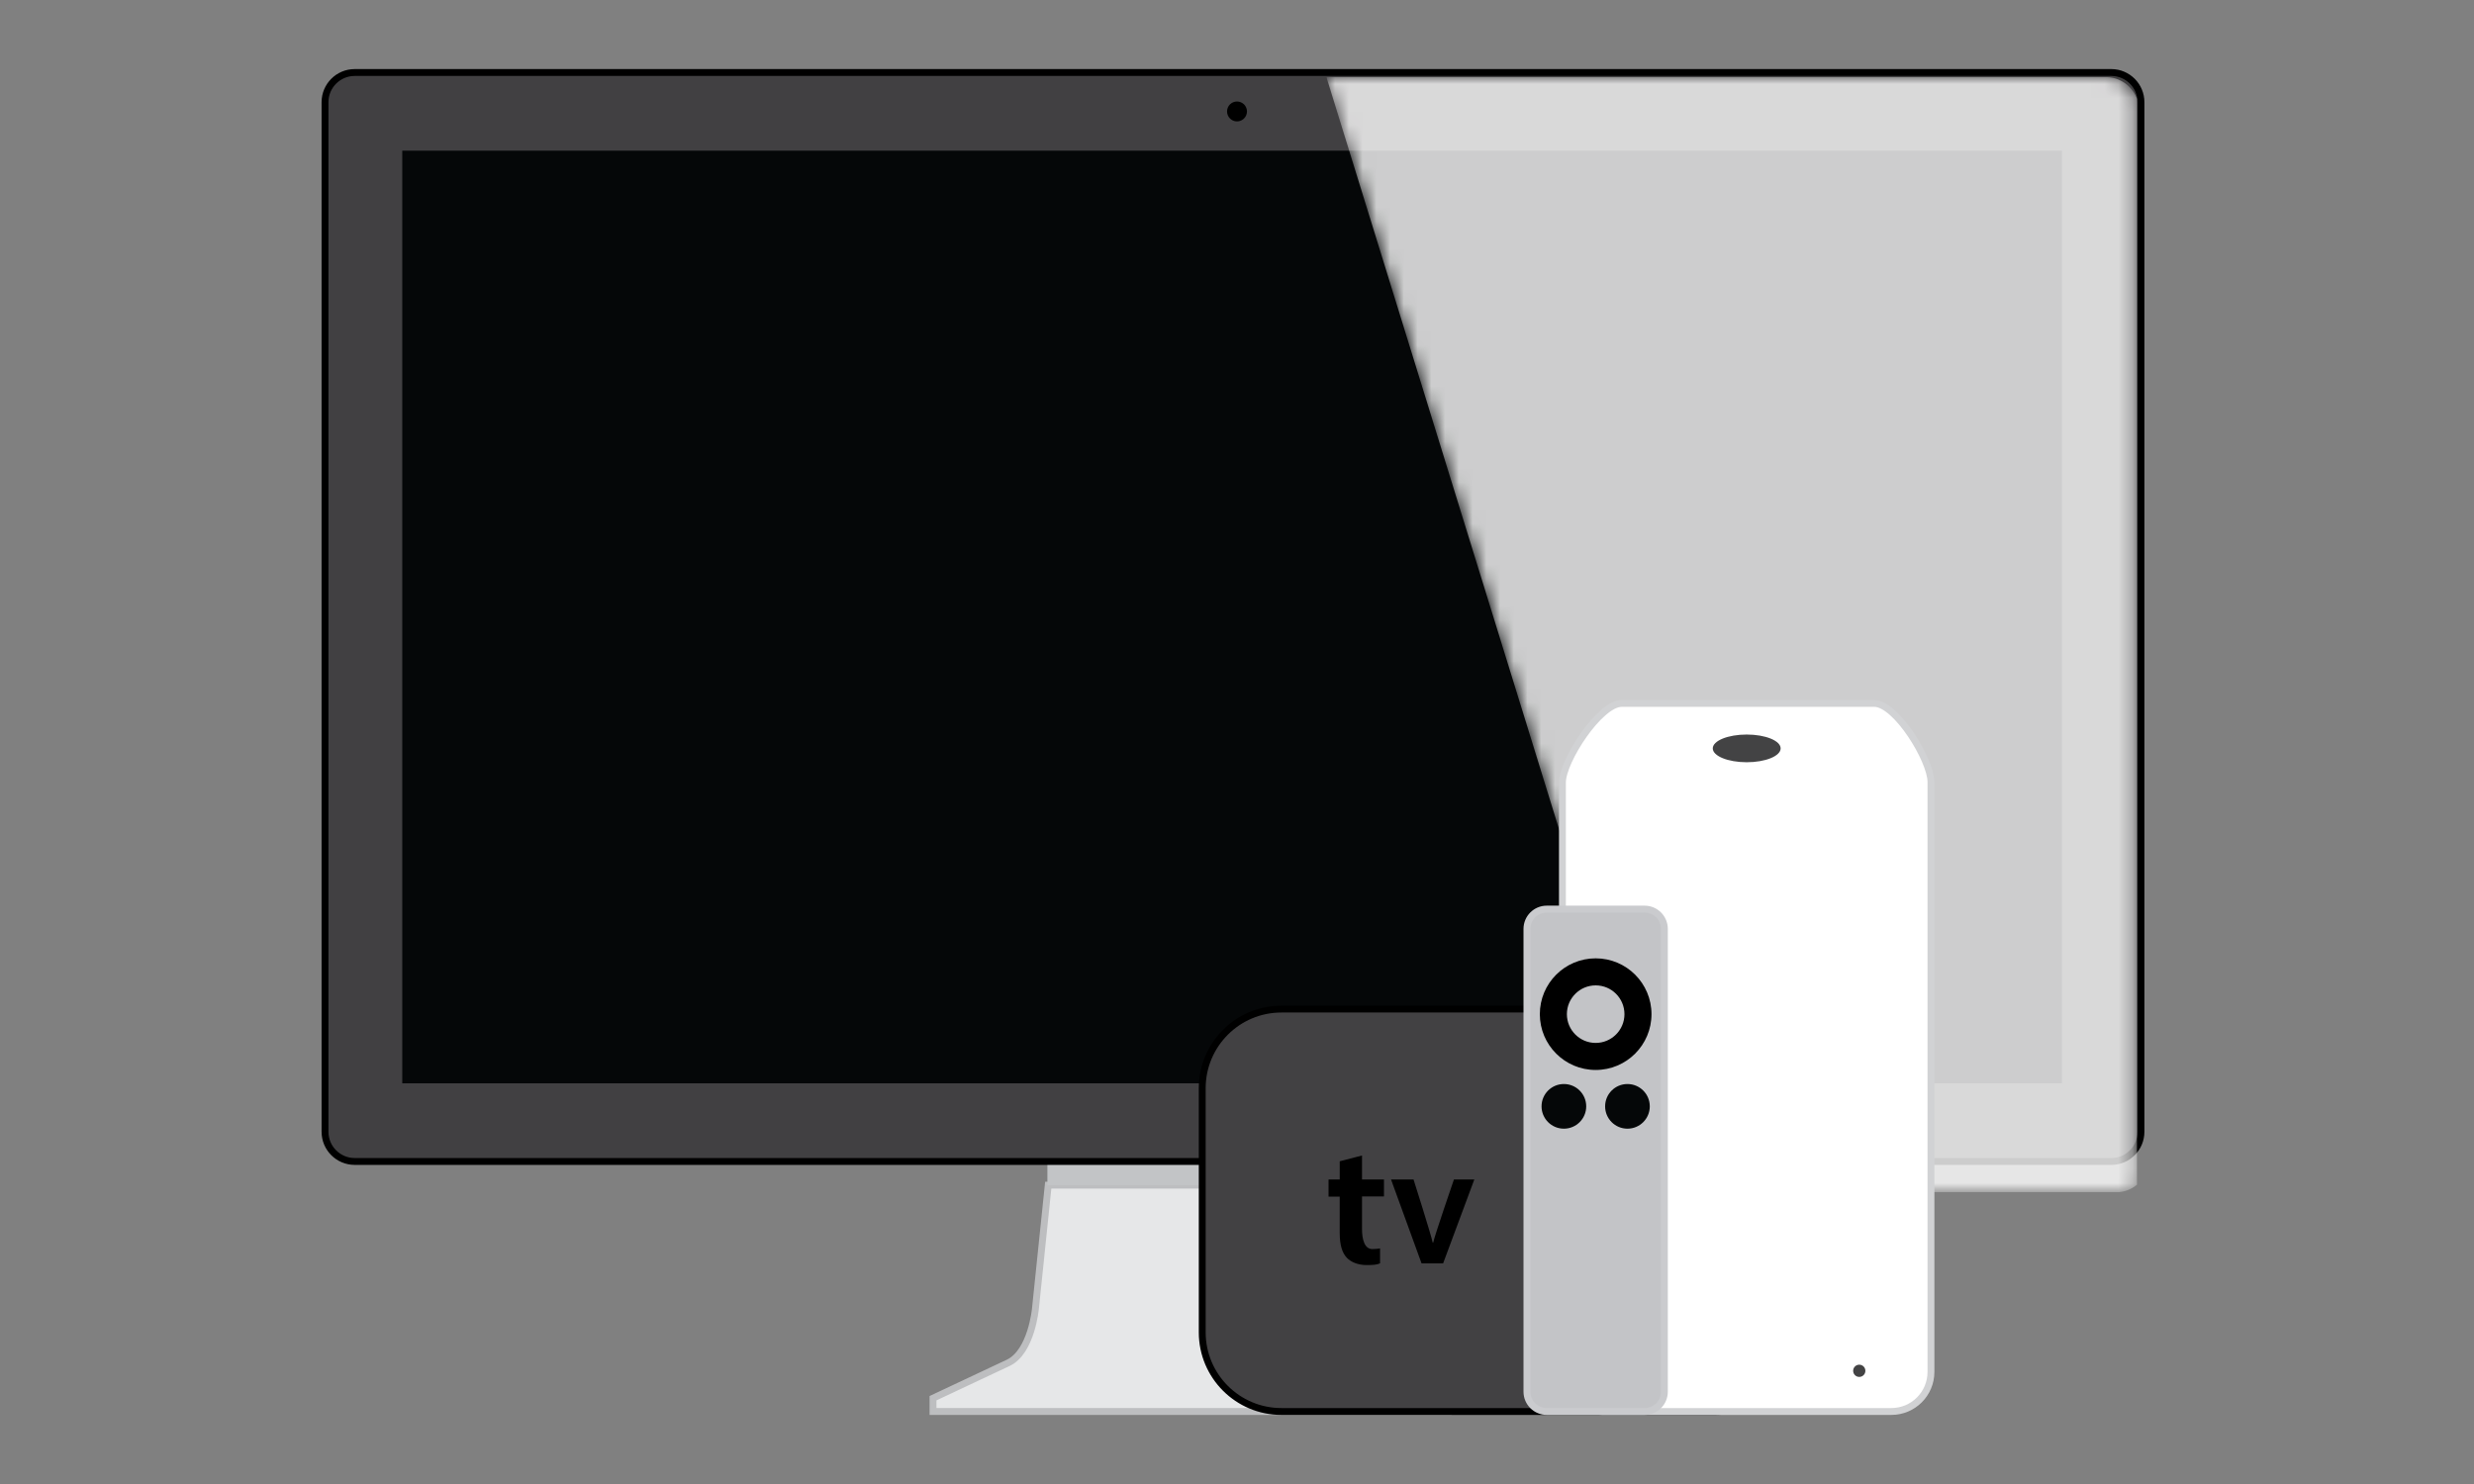
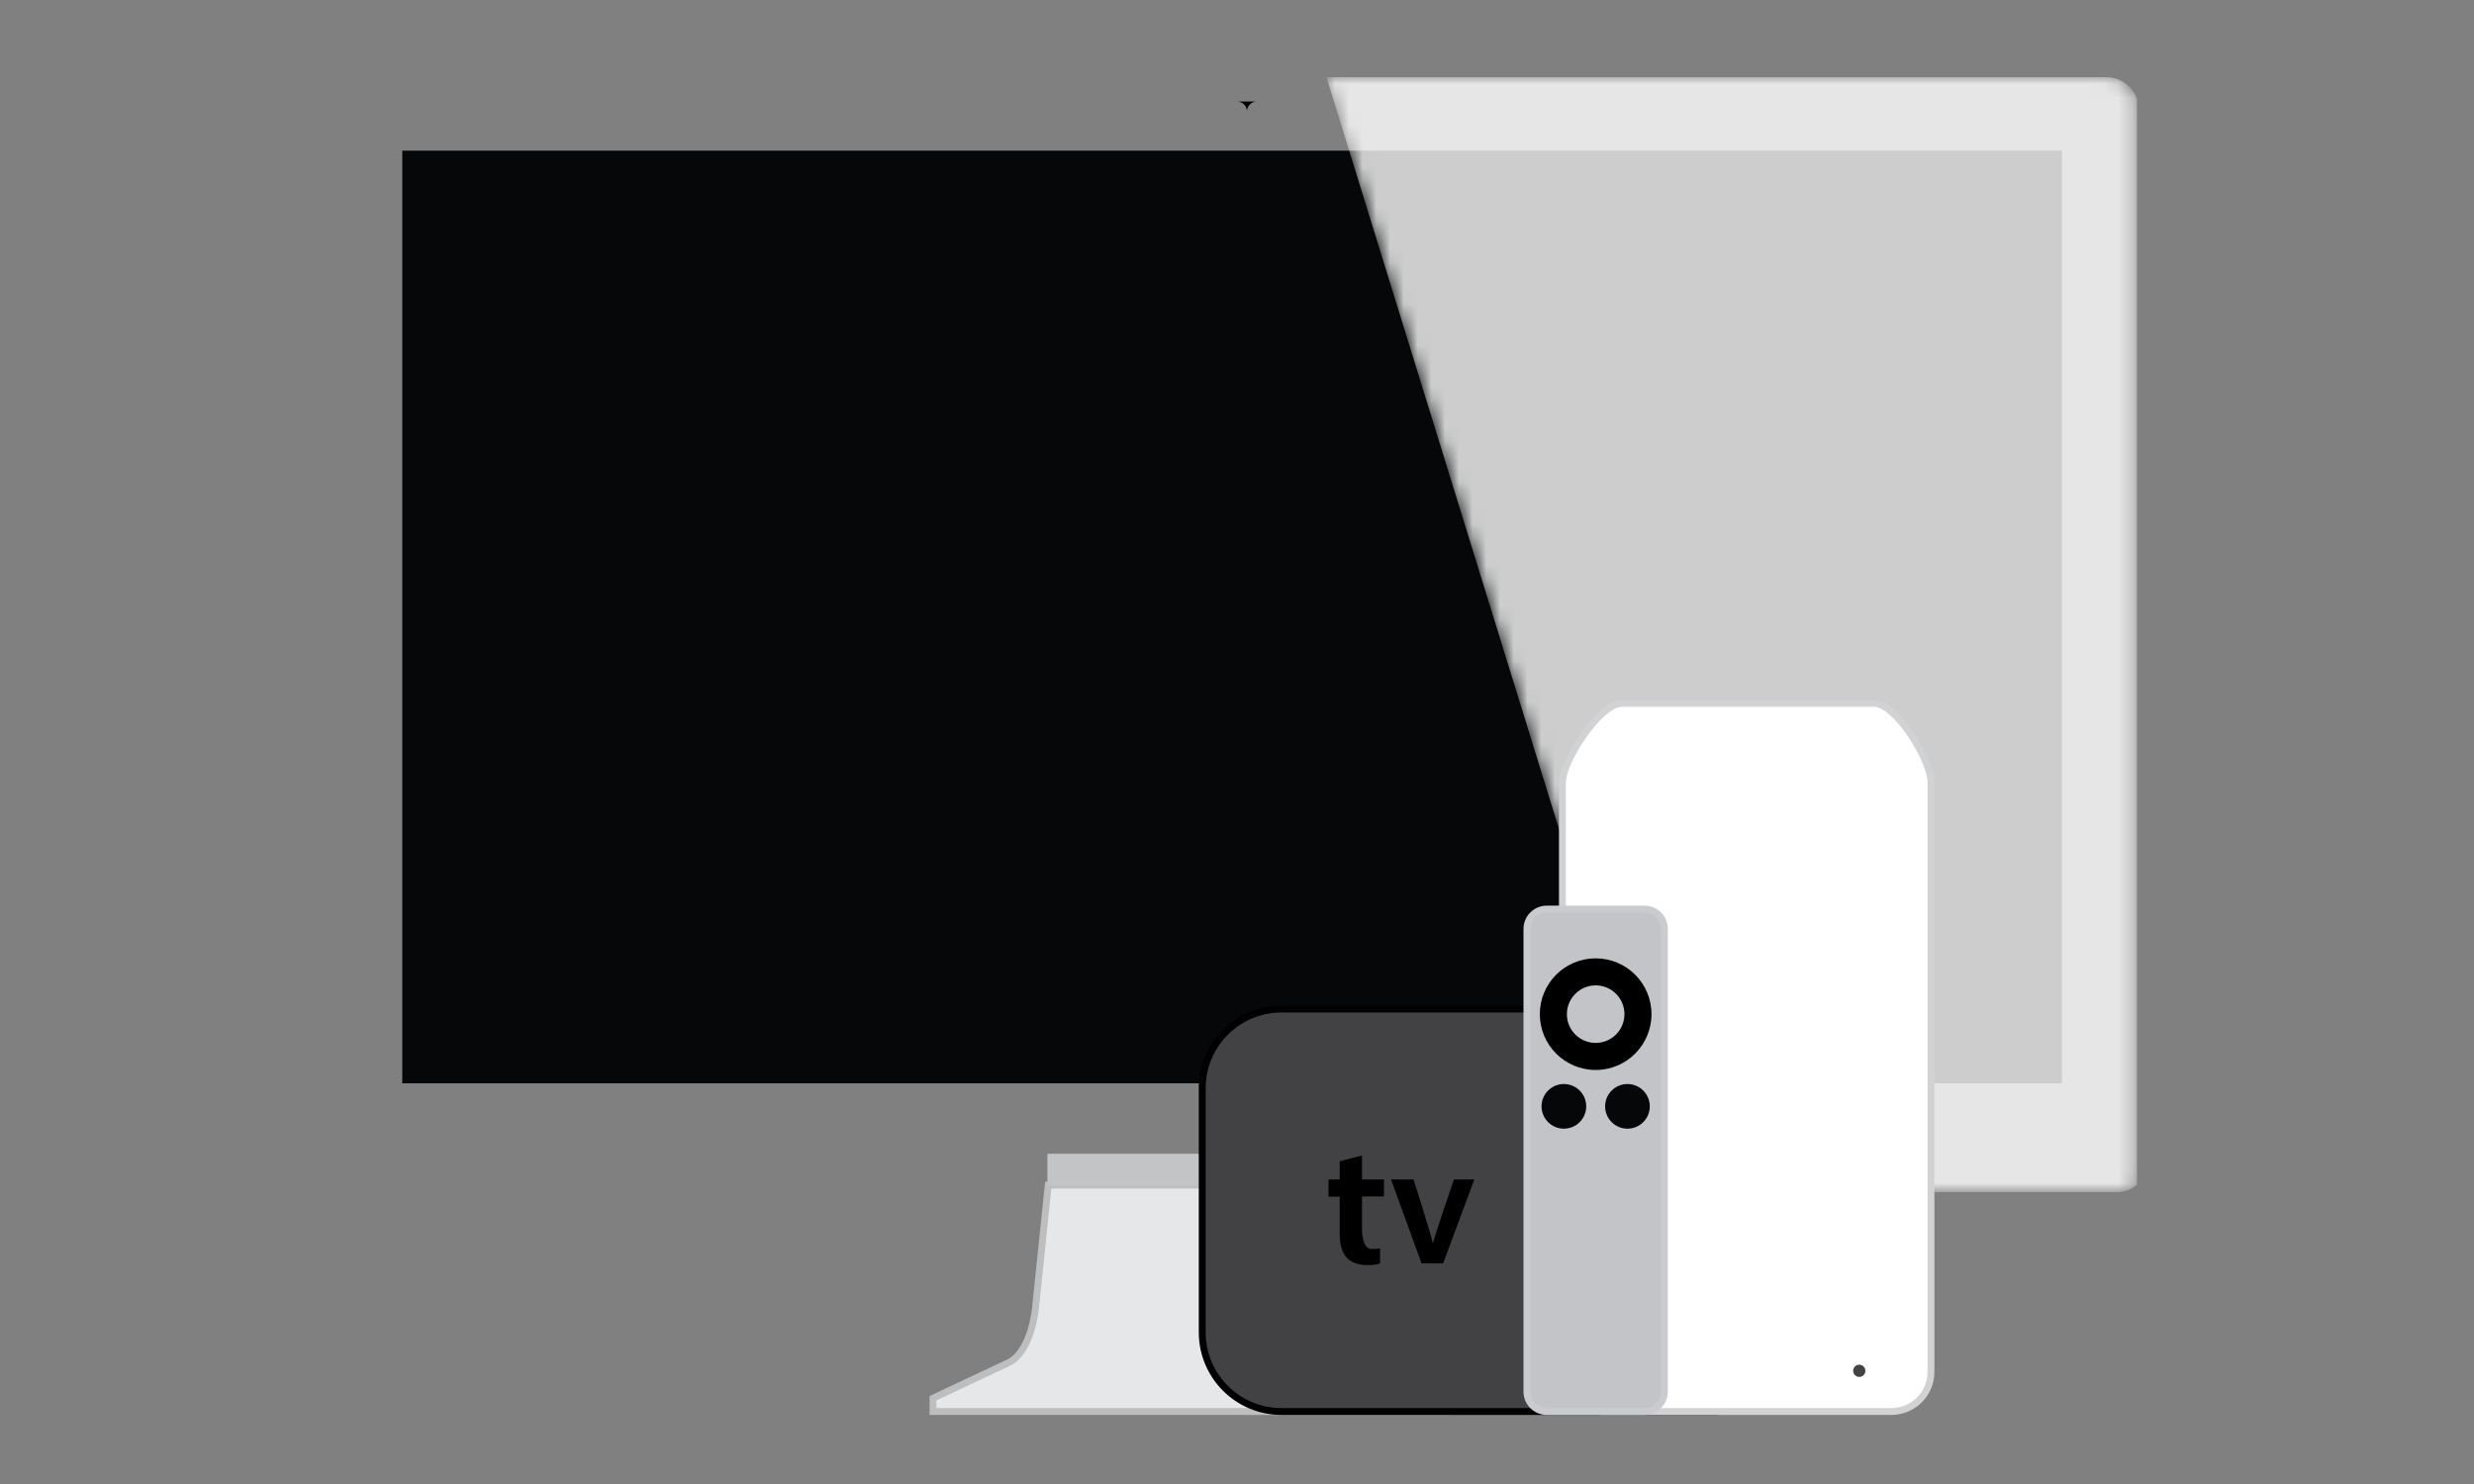
<svg xmlns="http://www.w3.org/2000/svg" enable-background="new 0 0 180 108" viewBox="0 0 180 108">
  <rect x="0" y="0" width="180" height="108" fill="#808080" stroke="none" />
  <clipPath id="a">
    <path d="m96.505 5.61h59.85v81.166h-59.85z" />
  </clipPath>
  <clipPath id="b">
    <path d="m156.354 84.362c0 1.332-1.08 2.414-2.413 2.414h-32.337l-25.099-81.166h56.71c1.334 0 2.414 1.08 2.414 2.414l.724 76.338z" />
  </clipPath>
  <filter id="c" filterUnits="userSpaceOnUse" height="81.166" width="59.849" x="95.63" y="5.61">
    <feColorMatrix values="1 0 0 0 0 0 1 0 0 0 0 0 1 0 0 0 0 0 1 0" />
  </filter>
  <mask id="d" height="81.166" maskUnits="userSpaceOnUse" width="59.849" x="95.63" y="5.61">
    <g filter="url(#c)">
      <path clip-path="url(#b)" d="m95.63 5.61h59.85v81.166h-59.85z" fill="url(#e)" />
    </g>
  </mask>
  <linearGradient id="e" gradientTransform="matrix(0 81.263 -81.263 0 8919.165 5.747)" gradientUnits="userSpaceOnUse" x1=".001" x2="1" y1="108.212" y2="108.212">
    <stop offset="0" stop-color="#333" />
    <stop offset="1" />
  </linearGradient>
  <linearGradient id="f" gradientTransform="matrix(0 81.263 -81.263 0 8919.165 5.747)" gradientUnits="userSpaceOnUse" x1=".001" x2="1" y1="108.212" y2="108.212">
    <stop offset="0" stop-color="#fff" />
    <stop offset="1" stop-color="#fff" />
  </linearGradient>
  <path d="m76.267 86.25-.932 8.983s-.286 3.15-1.982 3.95l-5.47 2.573v.966h37.484v-1.127s-1.93-.48-3.86-2.252c-1.932-1.77-1.61-4.343-1.61-4.343l.163-8.75z" fill="#e6e7e8" stroke="#bdbec0" stroke-miterlimit="10" stroke-width=".5" />
  <path d="m76.205 83.965h23.793v2.286h-23.793z" fill="#c2c4c6" />
-   <path d="m155.77 82.367c0 1.193-.966 2.16-2.16 2.16h-127.803c-1.193 0-2.16-.967-2.16-2.16v-74.93c0-1.192.967-2.16 2.16-2.16h127.803c1.194 0 2.16.968 2.16 2.16z" fill="#414042" stroke="#000" stroke-miterlimit="10" stroke-width=".5" />
  <path d="m29.267 10.965h120.75v67.875h-120.75z" fill="#050708" />
  <g clip-path="url(#a)" enable-background="new" opacity=".8">
    <path clip-path="url(#b)" d="m95.63 5.61h59.85v81.166h-59.85z" fill="url(#f)" mask="url(#d)" />
  </g>
-   <path d="m90 7.386c.4 0 .725.324.725.724s-.324.725-.725.725-.724-.324-.724-.725c0-.4.323-.724.724-.724" />
+   <path d="m90 7.386c.4 0 .725.324.725.724c0-.4.323-.724.724-.724" />
  <path d="m130.6 96.963c0 3.18-2.58 5.76-5.76 5.76h-31.61c-3.18 0-5.76-2.58-5.76-5.76v-17.766c0-3.18 2.58-5.76 5.76-5.76h31.61c3.18 0 5.76 2.58 5.76 5.76z" fill="#424143" stroke="#000" stroke-miterlimit="10" stroke-width=".5" />
  <path d="m99.095 84.092v1.747h1.598v1.232h-1.598v2.374c0 .736.177 1.457.75 1.457.238 0 .426-.025.563-.05v1.09c-.25.1-.45.124-.988.124-.61 0-1.123-.212-1.423-.524-.35-.362-.524-.948-.524-1.81v-2.646h-.812v-1.25h.813v-1.322l1.622-.423zm3.75 1.748s1.305 4.105 1.392 4.592h.038c.1-.5 1.508-4.593 1.508-4.593h1.484l-2.27 6.103h-1.57l-2.22-6.104h1.638z" />
  <path d="m140.49 99.843c0 1.59-1.288 2.88-2.88 2.88h-21.053c-1.59 0-2.88-1.29-2.88-2.88v-42.89c0-1.592 2.722-5.762 4.313-5.762h18.375c1.59 0 4.125 4.13 4.125 5.72v42.933z" fill="#fff" stroke="#d1d2d4" stroke-miterlimit="10" stroke-width=".5" />
-   <ellipse cx="127.084" cy="54.465" fill="#434344" rx="2.469" ry="1.008" />
  <circle cx="135.274" cy="99.762" fill="#434344" r=".445" />
  <path d="m121.095 67.6c0-.795-.645-1.44-1.44-1.44h-7.12c-.795 0-1.44.646-1.44 1.44v33.683c0 .796.645 1.44 1.44 1.44h7.12c.796 0 1.44-.645 1.44-1.44z" fill="#c3c4c7" stroke="#cacbce" stroke-miterlimit="10" stroke-width=".5" />
  <path d="m116.095 69.744c-2.244 0-4.062 1.818-4.062 4.062s1.818 4.062 4.062 4.062 4.062-1.818 4.062-4.062c0-2.243-1.818-4.062-4.062-4.062zm0 6.156c-1.156 0-2.094-.938-2.094-2.094s.94-2.094 2.095-2.094c1.156 0 2.094.938 2.094 2.094 0 1.157-.94 2.094-2.095 2.094z" />
  <g fill="#050708">
    <circle cx="113.783" cy="80.516" r="1.625" />
    <circle cx="118.408" cy="80.516" r="1.625" />
  </g>
</svg>